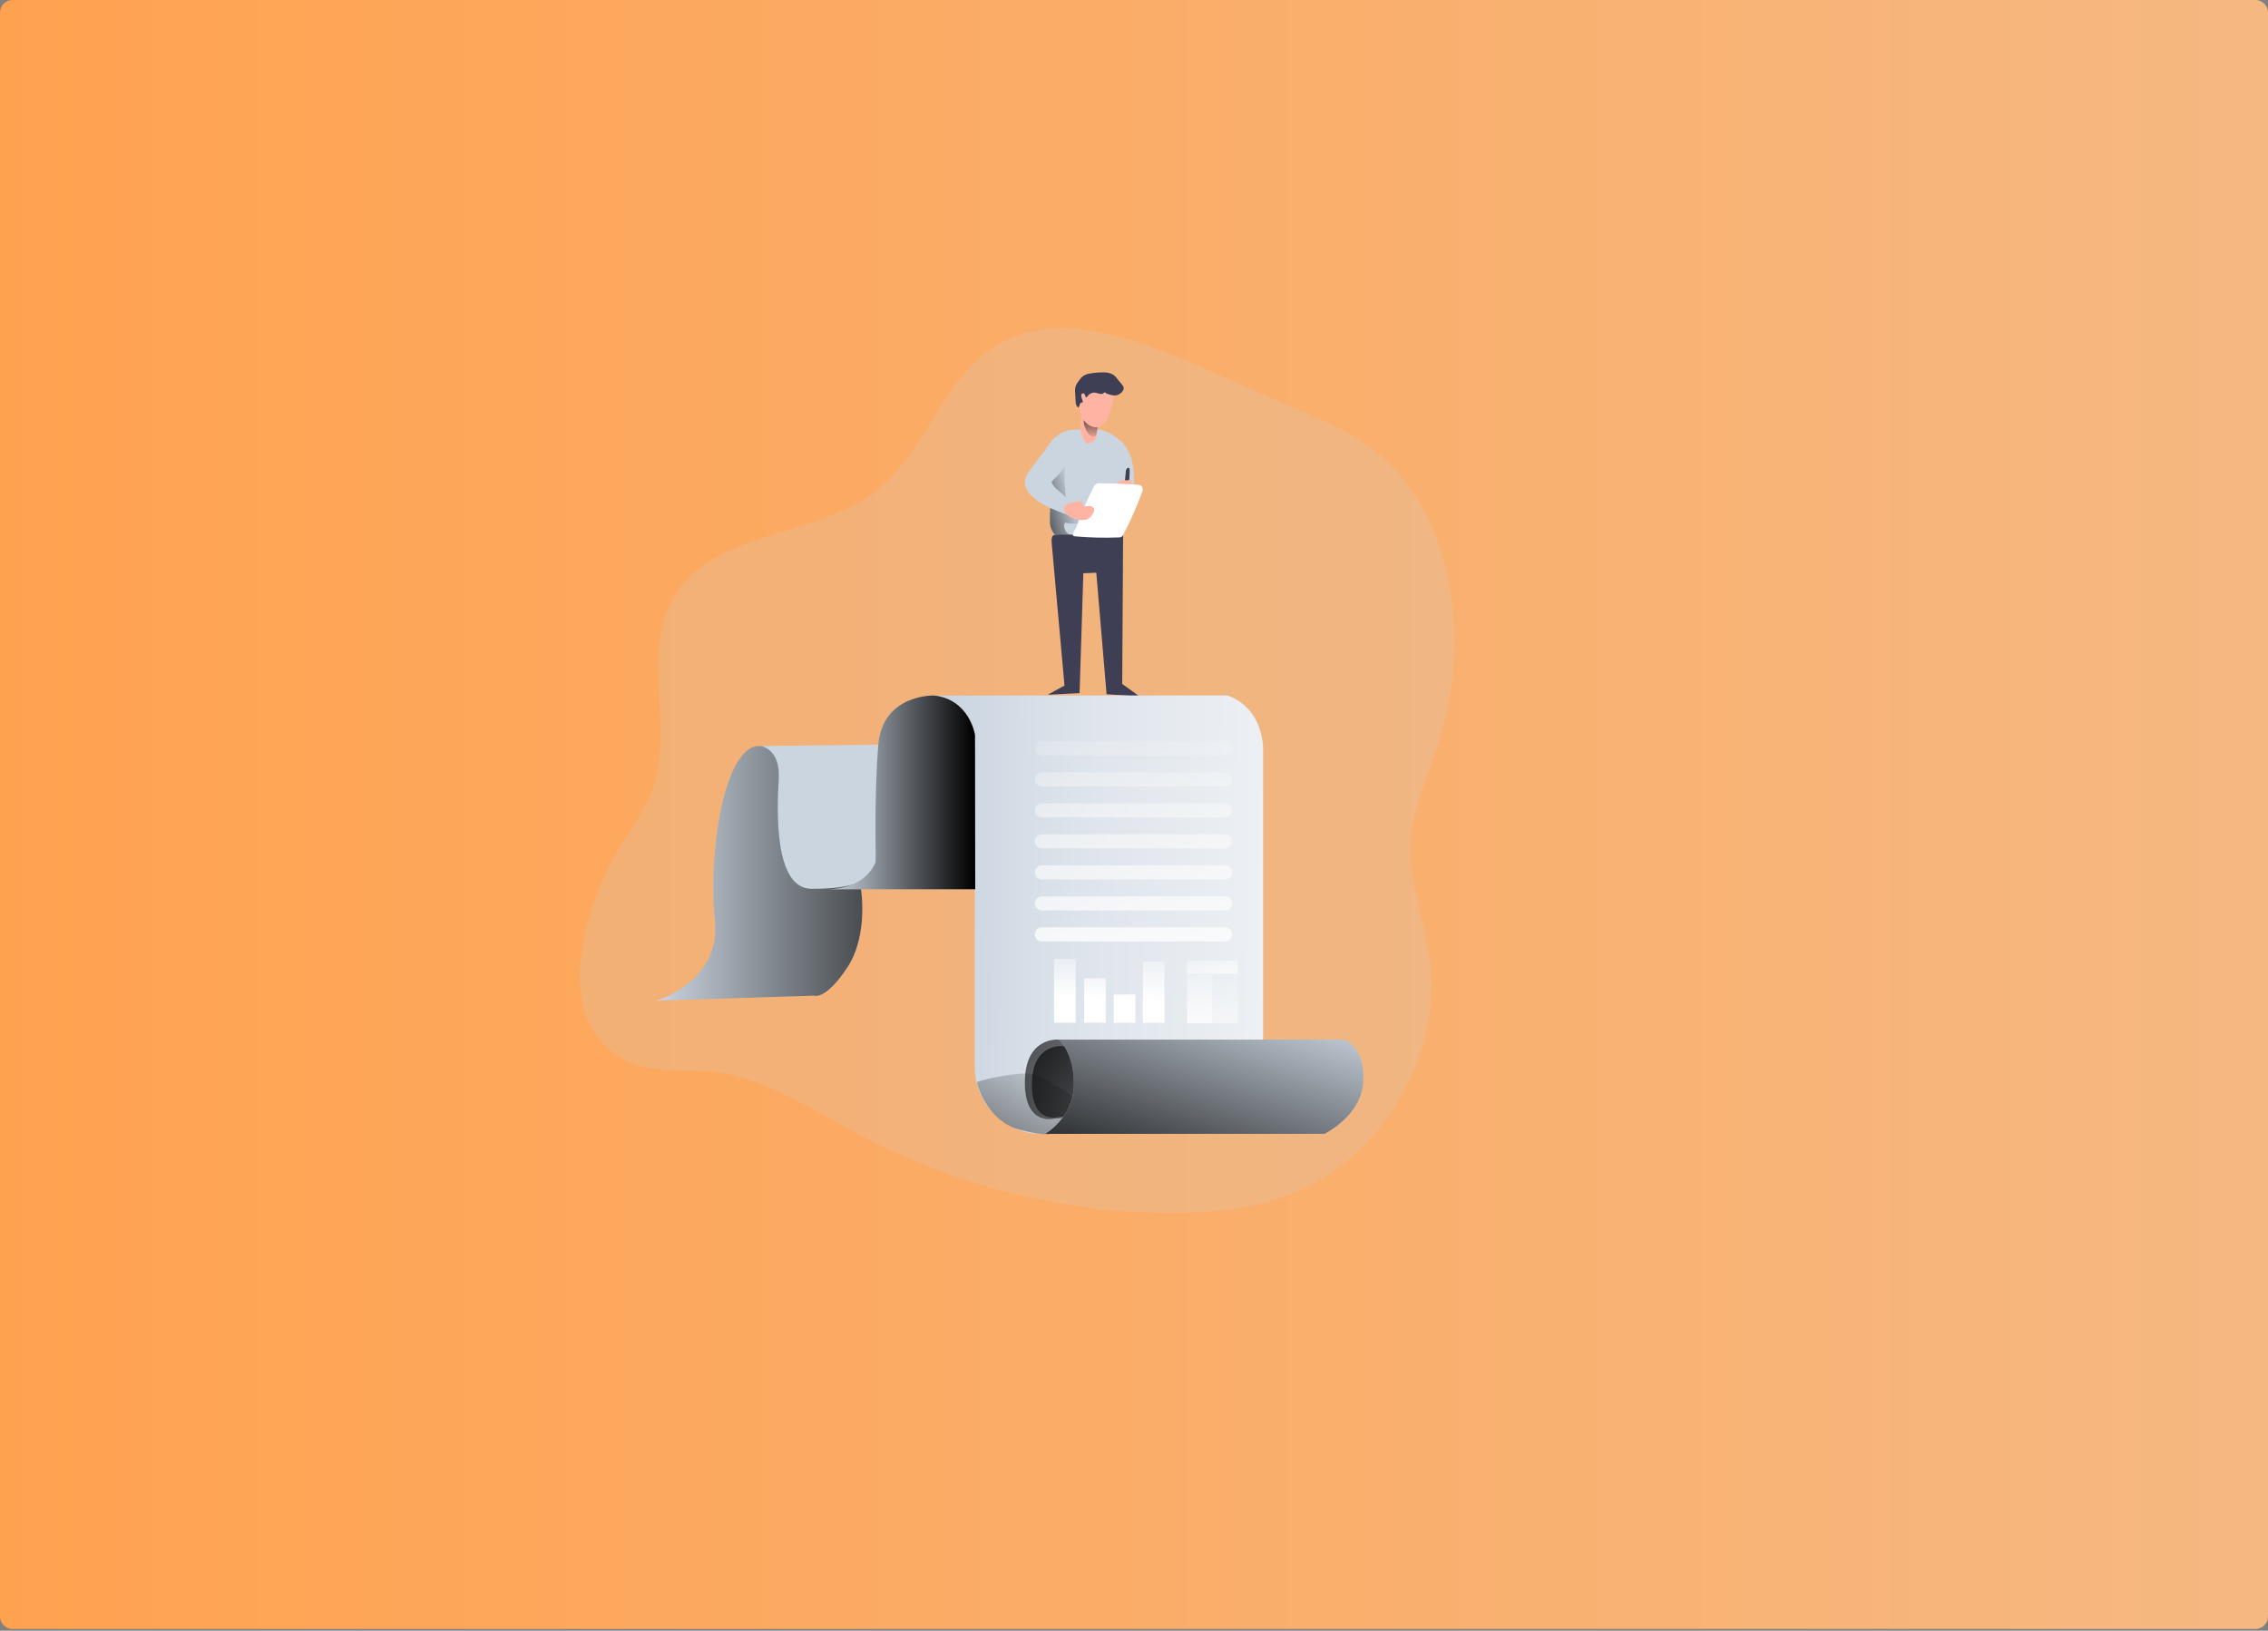
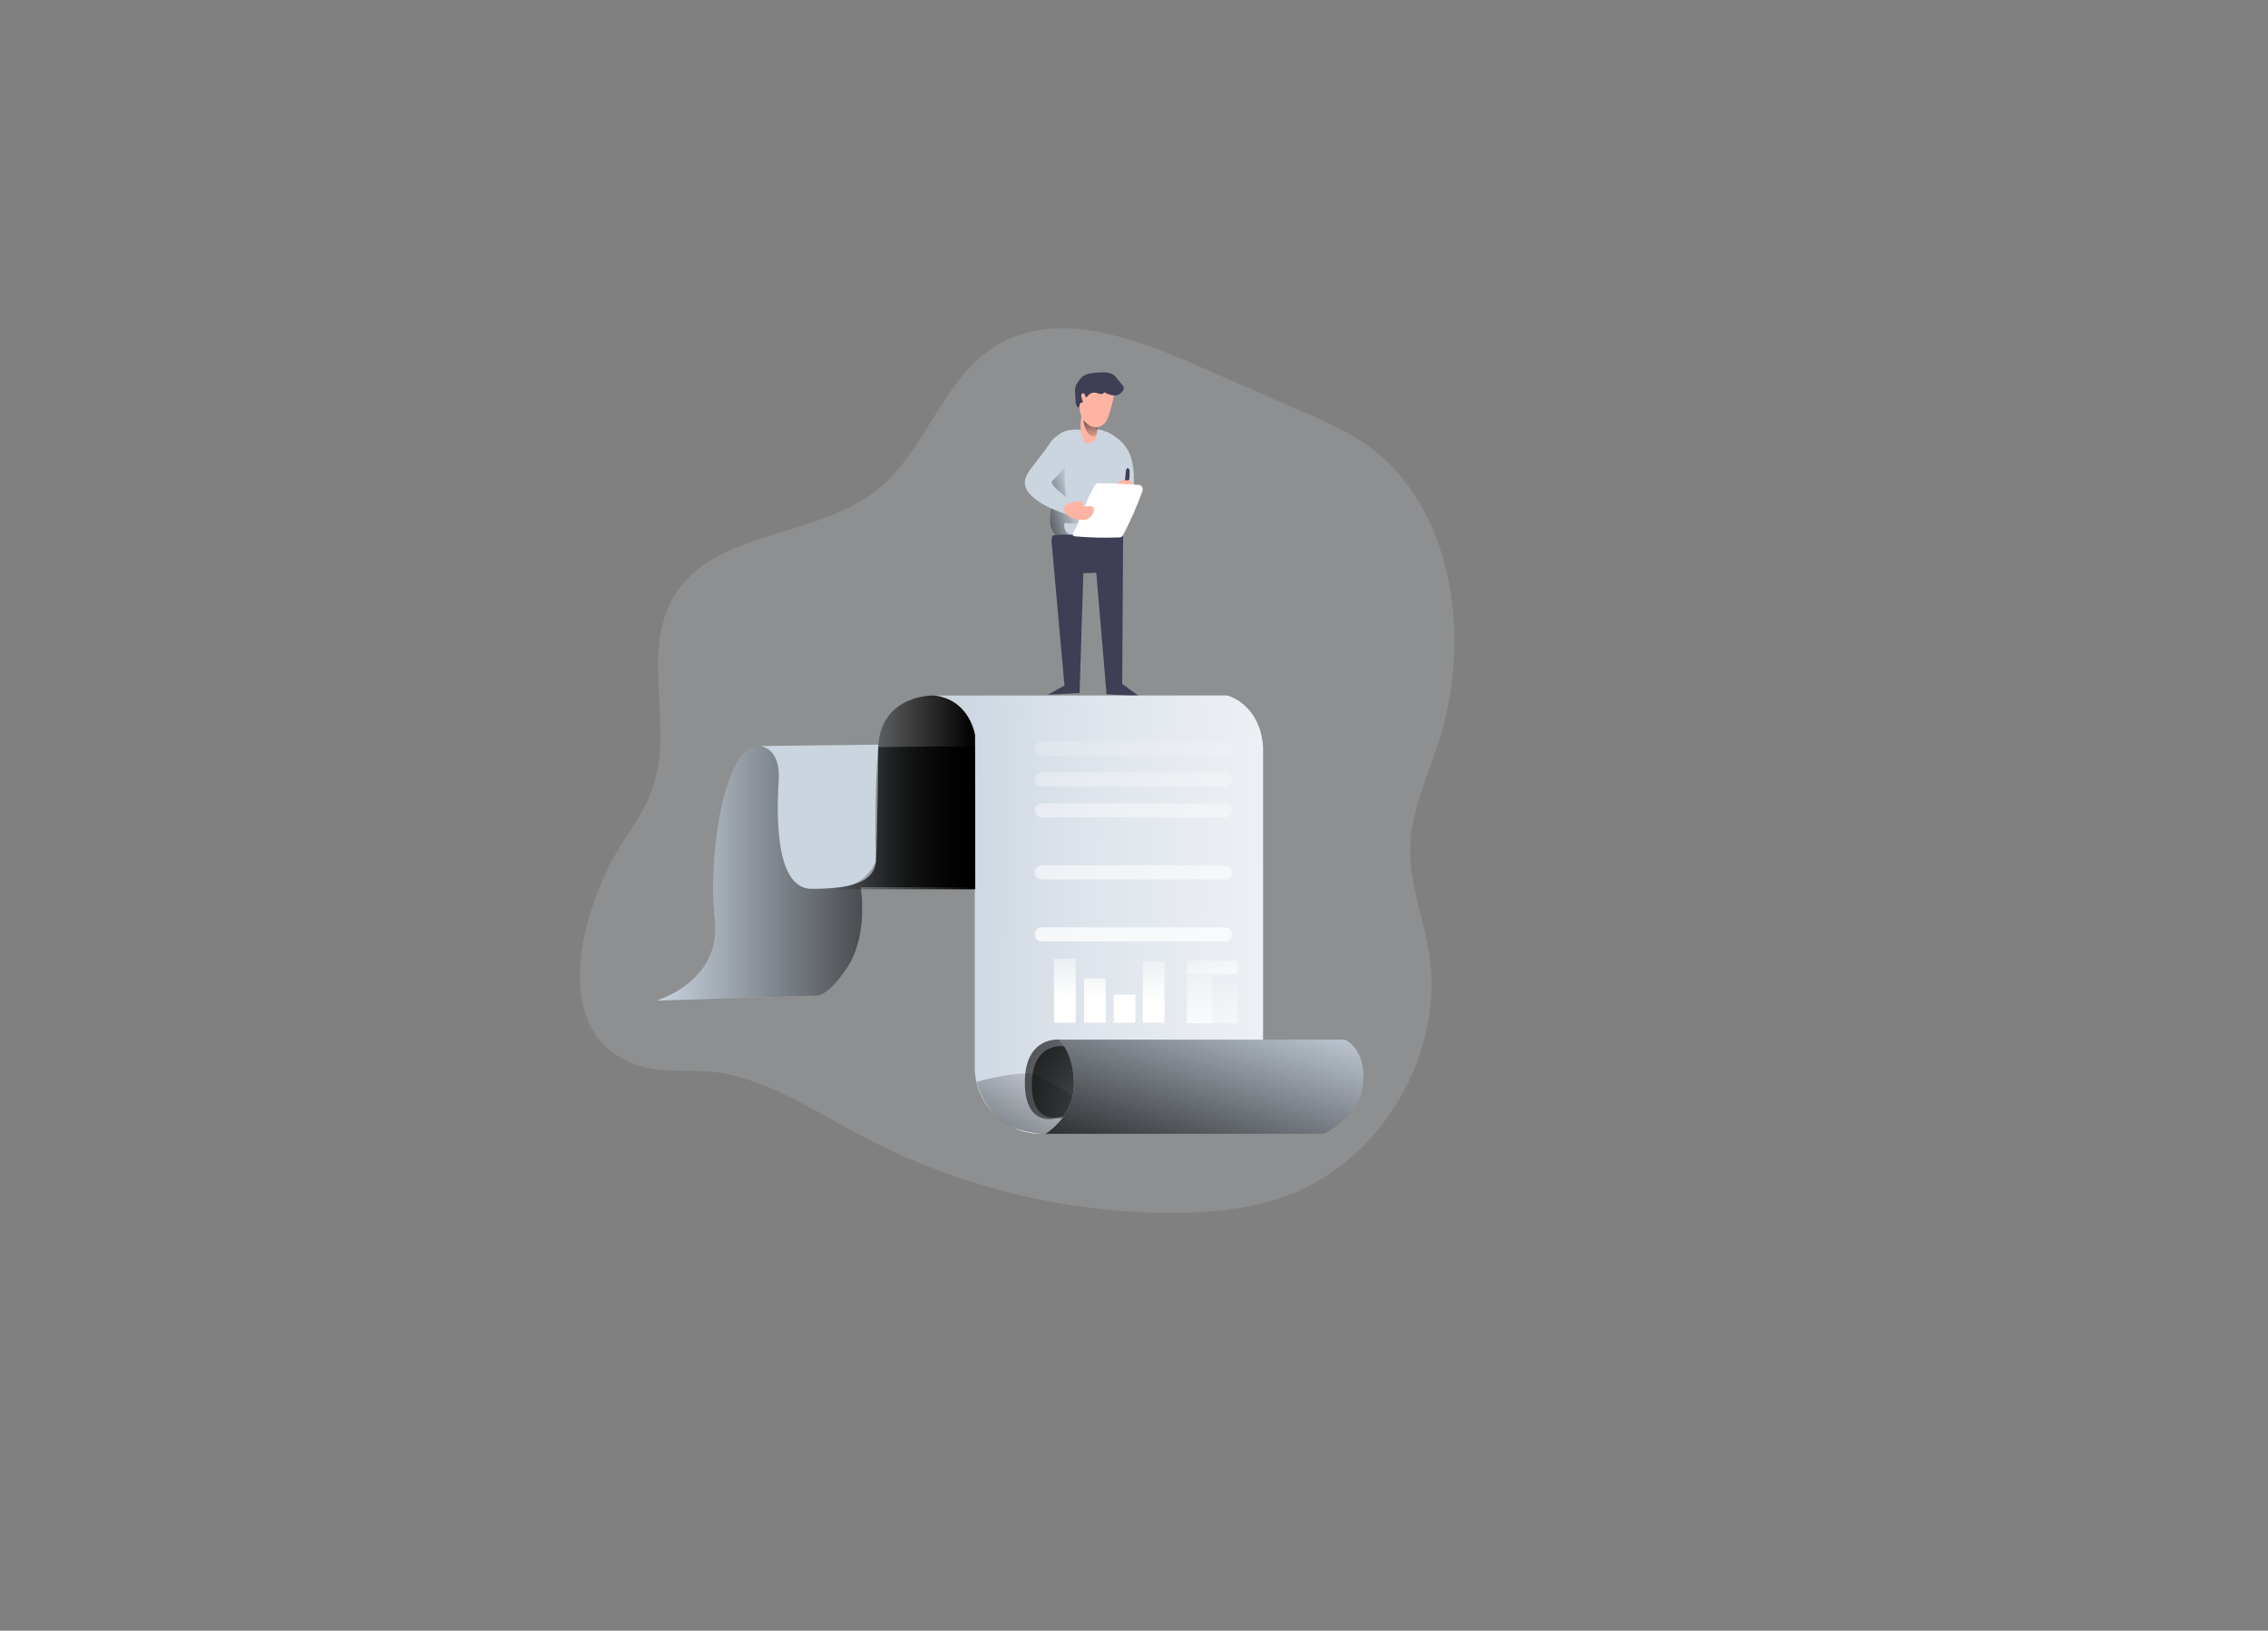
<svg xmlns="http://www.w3.org/2000/svg" width="719" height="517" viewBox="0 0 719 517" fill="none">
  <rect x="0" y="0" width="719" height="517" fill="#808080" stroke="none" />
-   <path d="M0 4C0 1.791 1.791 0 4 0H715C717.209 0 719 1.791 719 4V512.46C719 514.669 717.209 516.46 715 516.46H4C1.791 516.46 0 514.669 0 512.46V4Z" fill="url(#paint0_linear_9524_3730)" />
  <path opacity="0.18" d="M274.973 361.116C304.707 376.433 337.656 384.466 371.106 384.542C383.571 384.542 396.219 383.42 407.916 379.115C438.088 367.976 457.996 334.076 453.044 302.293C451.294 291.021 446.787 280.091 447.072 268.685C447.376 256.683 452.924 245.55 456.455 234.087C460.405 221.205 461.838 207.688 460.678 194.26C458.934 174.181 450.597 153.804 434.367 141.828C427.849 137.003 420.343 133.725 412.906 130.486L378.727 115.536C358.572 106.742 334.467 98.139 315.72 109.627C298.735 120.037 293.587 142.963 278.01 155.364C258.673 170.789 226.205 167.917 213.576 189.175C203.045 206.914 213.684 230.448 206.9 249.925C204.637 256.411 200.56 262.066 196.877 267.867C184.983 286.684 172.423 327.653 202.234 337.772C211.078 340.771 221.615 338.501 230.796 340.561C246.753 344.144 260.638 353.711 274.966 361.103L274.973 361.116Z" fill="#CBD5E0" />
  <path d="M338.132 136.552C334.962 137.326 332.902 140.553 332.293 143.761C331.691 146.969 332.223 150.266 332.502 153.524C332.794 157.018 332.781 160.505 332.807 164.042C332.807 165.596 332.845 167.257 333.631 168.626C334.626 170.344 336.598 171.245 338.532 171.727C341.721 172.5 345.036 172.361 348.308 172.221C349.589 172.164 350.964 172.075 351.928 171.238C352.619 170.547 353.088 169.672 353.272 168.709C353.83 166.255 354.122 163.744 354.134 161.227L354.692 148.953C354.895 144.579 354.737 138.771 350.039 136.628C348.695 136.013 347.224 136.216 345.797 136.273C343.337 136.368 340.586 135.925 338.138 136.552H338.132Z" fill="#CBD5E0" />
  <path d="M337.745 165.691C336.775 166.464 337.745 169.133 339.298 169.564C340.243 169.818 334.645 169.926 334.055 169.139C333.396 168.201 332.984 167.117 332.863 165.976C332.724 162.508 333.104 158.995 332.965 155.496C332.819 153.968 332.933 152.421 333.301 150.931C333.992 148.661 335.792 146.905 336.756 144.73C337.821 145.992 337.682 147.831 337.58 149.492C337.434 151.971 337.523 154.456 337.853 156.916C337.916 157.67 338.1 158.406 338.404 159.103C339.375 161.094 342.278 161.595 342.868 163.757C343.61 166.534 339.349 166.185 337.751 165.697L337.745 165.691Z" fill="url(#paint1_linear_9524_3730)" />
  <path d="M342.835 137.679L343.425 139.163C343.672 139.784 344.021 140.482 344.674 140.621C345.01 140.659 345.352 140.602 345.669 140.469C346.424 140.241 347.058 139.734 347.451 139.049C347.641 138.554 347.717 138.028 347.667 137.496C347.603 135.619 347.413 128.664 344.661 129.013C342.455 129.317 342.214 136.113 342.842 137.679H342.835Z" fill="#FFB4A3" />
  <path d="M345.258 137.712C345.715 138.206 346.418 138.65 347.027 138.352C347.636 138.054 347.737 137.388 347.801 136.799C347.864 136.209 347.902 135.619 347.908 135.03C347.984 134.434 347.629 133.87 347.065 133.673C346.393 133.248 343.61 131.448 343.553 133.318C343.572 134.941 344.174 136.501 345.258 137.705V137.712Z" fill="url(#paint2_linear_9524_3730)" />
  <path d="M353.271 124.665C352.903 126.82 352.383 128.944 351.718 131.03C351.464 131.943 351.084 132.818 350.595 133.629C350.095 134.441 349.327 135.056 348.427 135.36C347.21 135.639 345.929 135.354 344.946 134.587C344.034 133.94 343.317 133.052 342.867 132.025C342.537 131.214 342.334 130.358 342.271 129.483C342.005 127.188 342.41 124.868 343.431 122.801C343.767 122.116 344.236 121.507 344.82 121.013C345.98 120.157 347.444 119.834 348.852 120.119C350.247 120.404 351.578 120.93 352.789 121.672C353.873 122.293 353.448 123.657 353.271 124.671V124.665Z" fill="#FFB4A3" />
  <path d="M353.074 118.901C353.467 119.225 353.822 119.599 354.127 120.011L355.756 122.027C356.01 122.28 356.181 122.604 356.25 122.959C356.263 123.269 356.181 123.574 356.01 123.834C355.458 124.734 354.507 125.311 353.461 125.387C352.275 125.355 351.128 125 350.126 124.366C349.815 124.804 349.27 125.013 348.744 124.886C348.224 124.804 347.742 124.563 347.191 124.493C346.259 124.398 345.352 124.816 344.819 125.584C344.674 125.799 344.414 126.078 344.217 125.907C344.141 125.837 344.097 125.742 344.09 125.634C344.008 125.203 343.78 124.664 343.317 124.69C343.025 124.734 342.797 124.969 342.765 125.26C342.746 125.546 342.791 125.831 342.892 126.097L343.273 127.327C343.285 127.378 343.285 127.428 343.273 127.473C343.273 127.606 343.051 127.6 342.911 127.612C342.6 127.612 342.41 127.961 342.315 128.253C342.258 128.563 342.131 128.855 341.941 129.109C341.909 129.147 341.865 129.166 341.814 129.178C341.764 129.178 341.713 129.153 341.675 129.115C341.218 128.639 340.977 127.999 341.009 127.34C340.933 126.395 340.876 125.438 340.838 124.487C340.756 123.739 340.838 122.978 341.06 122.261C341.307 121.703 341.637 121.184 342.03 120.708C342.379 120.182 342.797 119.706 343.273 119.294C344.014 118.787 344.87 118.476 345.77 118.388C347.077 118.153 348.402 118.045 349.733 118.071C350.906 117.995 352.072 118.28 353.074 118.895V118.901Z" fill="#3E3E54" />
  <path d="M358.54 145.028C359.542 148.129 359.51 151.489 359.453 154.767C359.459 155.977 359.377 157.182 359.187 158.38C359.035 159.388 358.641 160.346 358.046 161.176C357.443 162.013 356.511 162.552 355.484 162.66C355.066 162.692 354.647 162.603 354.28 162.406C353.341 161.855 353.202 160.587 353.164 159.496L352.714 146.734C352.644 144.787 349.087 139.354 349.429 137.433C349.804 135.347 354.476 139.031 355.592 140.134C356.949 141.51 357.957 143.19 358.527 145.035L358.54 145.028Z" fill="#CBD5E0" />
-   <path d="M358.121 149.13C358.121 148.845 358.121 148.49 357.868 148.357C357.703 148.293 357.519 148.312 357.38 148.42C357.056 148.718 356.885 149.143 356.904 149.58C356.822 150.506 356.726 151.425 356.638 152.351C356.593 152.896 356.276 153.853 357.101 153.714C358.305 153.511 358.052 150.03 358.115 149.13H358.121Z" fill="#3E3E54" />
+   <path d="M358.121 149.13C357.703 148.293 357.519 148.312 357.38 148.42C357.056 148.718 356.885 149.143 356.904 149.58C356.822 150.506 356.726 151.425 356.638 152.351C356.593 152.896 356.276 153.853 357.101 153.714C358.305 153.511 358.052 150.03 358.115 149.13H358.121Z" fill="#3E3E54" />
  <path d="M355.972 152.262C355.154 152.357 354.418 152.82 353.987 153.524C353.962 153.574 353.937 153.625 353.924 153.676C353.924 153.746 353.943 153.822 353.987 153.879C354.247 154.196 354.634 154.386 355.04 154.399C355.921 154.545 356.821 154.602 357.715 154.583C357.899 154.595 358.083 154.551 358.241 154.456C358.381 154.329 358.476 154.164 358.514 153.98C358.685 153.422 359.015 152.338 358.292 152.18C357.918 152.18 357.538 152.218 357.17 152.275C356.77 152.243 356.371 152.237 355.978 152.249L355.972 152.262Z" fill="#FFB4A3" />
  <path d="M327.303 147.92C325.984 149.625 324.596 151.603 324.932 153.727C325.211 154.976 325.87 156.111 326.815 156.973C329.769 160.004 333.871 161.544 337.84 163.002C338.005 163.091 338.195 163.117 338.385 163.085C338.544 163.034 338.677 162.939 338.778 162.806C340.065 161.297 339.133 158.932 337.732 157.493C336.331 156.06 334.473 155.058 333.567 153.29C333.465 153.131 333.415 152.941 333.427 152.757C333.491 152.541 333.624 152.358 333.801 152.224C336.008 150.215 338.037 147.774 338.601 144.845C338.962 142.936 337.878 136.698 334.835 138.435C333.37 139.265 332.197 141.58 331.183 142.898L327.309 147.913L327.303 147.92Z" fill="#CBD5E0" />
  <path d="M333.402 172.114L337.466 217.349L332.166 220.26L342.247 219.746L343.439 181.757L347.547 181.579L350.806 220.101L361.248 220.786L355.763 216.855L356.049 169.565L334.658 169.508C333.402 169.52 333.288 170.839 333.402 172.114Z" fill="#3E3E54" />
  <path d="M346.692 154.488C347.002 153.562 347.966 153.017 348.923 153.232C352.822 153.232 356.715 153.391 360.614 153.708C361.121 153.689 361.616 153.86 361.996 154.196C362.326 154.773 362.345 155.477 362.034 156.066C360.361 160.701 358.37 165.215 356.075 169.571C355.999 169.748 355.897 169.907 355.764 170.046C355.428 170.306 355.003 170.433 354.579 170.395C349.995 170.566 345.411 170.452 340.84 170.053C340.574 170.053 340.257 169.976 340.149 169.729C339.895 169.146 341.157 167.402 341.404 166.749C341.918 165.399 342.399 164.036 342.957 162.692C344.048 159.909 345.316 157.163 346.692 154.488Z" fill="white" />
  <path d="M341.548 158.963C342.17 158.83 342.981 158.83 343.228 159.413C343.374 159.762 343.266 160.25 343.583 160.459C343.704 160.529 343.85 160.554 343.989 160.541C344.484 160.541 344.972 160.427 345.46 160.446C345.961 160.427 346.436 160.662 346.722 161.074C346.937 161.581 346.88 162.164 346.582 162.627C346.354 163.084 346.056 163.509 345.707 163.883C345.435 164.187 345.105 164.428 344.737 164.605C344.395 164.745 344.033 164.827 343.666 164.84C342.119 164.967 340.572 164.637 339.215 163.889C338.423 163.521 337.795 162.875 337.453 162.076C336.597 159.635 339.995 159.28 341.536 158.969L341.548 158.963Z" fill="#FFB4A3" />
  <path d="M208.066 317.248C208.066 317.248 228.849 311.218 226.611 291.558C224.373 271.898 229.369 235.741 241.06 236.514C252.751 237.288 311.288 236.514 311.288 236.514V281.268H272.861C272.861 281.268 275.543 296.231 268.613 306.736C261.684 317.241 258.114 315.675 258.114 315.675L208.066 317.248Z" fill="#CBD5E0" />
  <path d="M208.066 317.248C208.066 317.248 228.849 311.218 226.611 291.558C224.373 271.898 229.369 235.741 241.06 236.514C252.751 237.288 311.288 236.514 311.288 236.514V281.268H272.861C272.861 281.268 275.543 296.231 268.613 306.736C261.684 317.241 258.114 315.675 258.114 315.675L208.066 317.248Z" fill="url(#paint3_linear_9524_3730)" />
  <path d="M296.098 220.506H389.011C389.011 220.506 399.282 222.966 400.397 236.591V358.351L331.361 359.466C330.702 359.517 330.036 359.53 329.377 359.504C317.977 359.042 308.987 349.646 309.025 338.24V233.015C309.025 233.015 307.713 222.066 296.092 220.5L296.098 220.506Z" fill="#CBD5E0" />
  <path d="M296.098 220.506H389.011C389.011 220.506 399.282 222.966 400.397 236.591V358.351L331.361 359.466C330.556 359.53 329.745 359.53 328.939 359.466C317.724 358.801 308.981 349.487 309.025 338.246V233.015C309.025 233.015 307.713 222.066 296.092 220.5L296.098 220.506Z" fill="url(#paint4_linear_9524_3730)" />
  <path d="M309.709 343.039C310.198 345.854 313.919 355.732 323.245 358.173C327.538 359.295 332.546 360.392 336.654 358.705C337.884 358.242 339.007 357.526 339.939 356.607C342.164 354.109 342.215 350.349 340.053 347.794C339.14 346.881 338.094 346.12 336.952 345.524C333.649 343.597 329.617 340.433 325.642 340.338C321.667 340.243 313.469 341.739 309.703 343.045L309.709 343.039Z" fill="url(#paint5_linear_9524_3730)" />
  <path d="M335.646 329.611C335.646 329.611 325.007 328.558 324.899 342.982C324.792 357.412 334.447 354.609 334.447 354.609L336.495 354.495C336.495 354.495 349.346 345.626 342.41 335.843C342.41 335.818 339.564 330.105 335.639 329.611H335.646Z" fill="url(#paint6_linear_9524_3730)" />
  <path d="M336.781 331.659C336.781 331.659 327.214 330.689 327.112 343.692C327.011 356.696 335.709 354.141 335.709 354.141L337.548 354.039C337.548 354.039 349.112 346.057 342.873 337.244C342.873 337.206 340.306 332.071 336.781 331.653V331.659Z" fill="url(#paint7_linear_9524_3730)" />
  <path d="M335.646 329.612H426.226C426.226 329.612 432.851 331.989 432.185 342.945C431.52 353.9 419.898 359.473 419.898 359.473H331.398C331.398 359.473 340.338 354.224 340.452 343.966C340.566 333.707 335.646 329.605 335.646 329.605V329.612Z" fill="#CBD5E0" />
  <path d="M335.646 329.612H426.226C426.226 329.612 432.851 331.989 432.185 342.945C431.52 353.9 419.898 359.473 419.898 359.473H331.398C331.398 359.473 340.338 354.224 340.452 343.966C340.566 333.707 335.646 329.605 335.646 329.605V329.612Z" fill="url(#paint8_linear_9524_3730)" />
  <path d="M241.066 236.522C241.066 236.522 247.47 237.118 246.874 247.097C246.278 257.076 245.384 281.802 257.303 281.802C269.222 281.802 277.268 279.862 277.705 273.009C278.149 266.155 278.479 236.078 278.479 236.078L241.066 236.522Z" fill="#CBD5E0" />
-   <path d="M296.098 220.506C296.098 220.506 279.817 219.986 278.447 236.071C277.078 252.156 277.674 273.002 277.674 273.002C277.674 273.002 275.296 281.529 262.781 281.941H309.165L309.095 233.015C309.095 233.015 307.421 221.768 296.104 220.5L296.098 220.506Z" fill="#CBD5E0" />
  <path d="M296.098 220.506C296.098 220.506 279.817 219.986 278.447 236.071C277.078 252.156 277.674 273.002 277.674 273.002C277.674 273.002 275.296 281.529 262.781 281.941H309.165L309.095 233.015C309.095 233.015 307.421 221.768 296.104 220.5L296.098 220.506Z" fill="url(#paint9_linear_9524_3730)" />
  <path d="M330.282 235.031H388.37C389.6 235.031 390.601 236.033 390.601 237.263C390.601 238.493 389.6 239.495 388.37 239.495H330.282C329.053 239.495 328.051 238.493 328.051 237.263C328.051 236.033 329.053 235.031 330.282 235.031Z" fill="url(#paint10_linear_9524_3730)" />
  <path d="M330.282 244.857H388.37C389.6 244.857 390.601 245.859 390.601 247.089C390.601 248.319 389.6 249.321 388.37 249.321H330.282C329.053 249.321 328.051 248.319 328.051 247.089C328.051 245.859 329.053 244.857 330.282 244.857Z" fill="url(#paint11_linear_9524_3730)" />
  <path d="M330.282 254.691H388.37C389.6 254.691 390.601 255.693 390.601 256.923C390.601 258.153 389.6 259.155 388.37 259.155H330.282C329.053 259.155 328.051 258.153 328.051 256.923C328.051 255.693 329.053 254.691 330.282 254.691Z" fill="url(#paint12_linear_9524_3730)" />
-   <path d="M330.282 264.52H388.37C389.6 264.52 390.601 265.521 390.601 266.751C390.601 267.981 389.6 268.983 388.37 268.983H330.282C329.053 268.983 328.051 267.981 328.051 266.751C328.051 265.521 329.053 264.52 330.282 264.52Z" fill="url(#paint13_linear_9524_3730)" />
  <path d="M330.282 274.352H388.37C389.6 274.352 390.601 275.353 390.601 276.583C390.601 277.813 389.6 278.815 388.37 278.815H330.282C329.053 278.815 328.051 277.813 328.051 276.583C328.051 275.353 329.053 274.352 330.282 274.352Z" fill="url(#paint14_linear_9524_3730)" />
-   <path d="M330.282 284.18H388.37C389.6 284.18 390.601 285.181 390.601 286.411C390.601 287.641 389.6 288.643 388.37 288.643H330.282C329.053 288.643 328.051 287.641 328.051 286.411C328.051 285.181 329.053 284.18 330.282 284.18Z" fill="url(#paint15_linear_9524_3730)" />
  <path d="M330.282 294.012H388.37C389.6 294.012 390.601 295.013 390.601 296.243C390.601 297.473 389.6 298.475 388.37 298.475H330.282C329.053 298.475 328.051 297.473 328.051 296.243C328.051 295.013 329.053 294.012 330.282 294.012Z" fill="url(#paint16_linear_9524_3730)" />
  <path d="M341.01 303.992H334.156V324.248H341.01V303.992Z" fill="url(#paint17_linear_9524_3730)" />
  <path d="M350.545 310.174H343.691V324.242H350.545V310.174Z" fill="url(#paint18_linear_9524_3730)" />
  <path d="M369.16 304.873H362.307V324.248H369.16V304.873Z" fill="url(#paint19_linear_9524_3730)" />
  <path d="M359.928 315.309H353.074V324.248H359.928V315.309Z" fill="url(#paint20_linear_9524_3730)" />
  <path d="M384.344 308.854H376.305V324.387H384.344V308.854Z" fill="url(#paint21_linear_9524_3730)" />
  <path d="M392.395 308.898H384.355V324.406H392.395V308.898Z" fill="url(#paint22_linear_9524_3730)" />
  <path d="M392.389 304.588H376.305V308.76H392.389V304.588Z" fill="url(#paint23_linear_9524_3730)" />
  <defs>
    <linearGradient id="paint0_linear_9524_3730" x1="719" y1="258.23" x2="0" y2="258.23" gradientUnits="userSpaceOnUse">
      <stop stop-color="#F6B881" />
      <stop offset="1" stop-color="#FFA250" />
    </linearGradient>
    <linearGradient id="paint1_linear_9524_3730" x1="340.668" y1="156.466" x2="322.447" y2="161.525" gradientUnits="userSpaceOnUse">
      <stop stop-opacity="0" />
      <stop offset="0.99" />
    </linearGradient>
    <linearGradient id="paint2_linear_9524_3730" x1="346.013" y1="139.969" x2="345.417" y2="127.511" gradientUnits="userSpaceOnUse">
      <stop stop-opacity="0" />
      <stop offset="0.99" />
    </linearGradient>
    <linearGradient id="paint3_linear_9524_3730" x1="208.066" y1="276.868" x2="311.294" y2="276.868" gradientUnits="userSpaceOnUse">
      <stop stop-opacity="0" />
      <stop offset="0.99" />
    </linearGradient>
    <linearGradient id="paint4_linear_9524_3730" x1="296.117" y1="289.213" x2="457.87" y2="291.261" gradientUnits="userSpaceOnUse">
      <stop offset="0.02" stop-color="white" stop-opacity="0" />
      <stop offset="0.32" stop-color="white" stop-opacity="0.39" />
      <stop offset="0.68" stop-color="white" stop-opacity="0.68" />
      <stop offset="1" stop-color="white" />
    </linearGradient>
    <linearGradient id="paint5_linear_9524_3730" x1="333.256" y1="331.887" x2="300.041" y2="403.954" gradientUnits="userSpaceOnUse">
      <stop stop-opacity="0" />
      <stop offset="0.99" />
    </linearGradient>
    <linearGradient id="paint6_linear_9524_3730" x1="387.57" y1="384.934" x2="285.198" y2="304.061" gradientUnits="userSpaceOnUse">
      <stop stop-opacity="0" />
      <stop offset="0.99" />
    </linearGradient>
    <linearGradient id="paint7_linear_9524_3730" x1="383.5" y1="381.415" x2="291.38" y2="308.651" gradientUnits="userSpaceOnUse">
      <stop stop-opacity="0" />
      <stop offset="0.99" />
    </linearGradient>
    <linearGradient id="paint8_linear_9524_3730" x1="392.503" y1="311.194" x2="365.888" y2="391.56" gradientUnits="userSpaceOnUse">
      <stop stop-opacity="0" />
      <stop offset="0.99" />
    </linearGradient>
    <linearGradient id="paint9_linear_9524_3730" x1="262.781" y1="251.23" x2="309.101" y2="251.23" gradientUnits="userSpaceOnUse">
      <stop stop-opacity="0" />
      <stop offset="0.99" />
    </linearGradient>
    <linearGradient id="paint10_linear_9524_3730" x1="360.733" y1="222.522" x2="351.173" y2="322.517" gradientUnits="userSpaceOnUse">
      <stop offset="0.02" stop-color="white" stop-opacity="0" />
      <stop offset="0.32" stop-color="white" stop-opacity="0.39" />
      <stop offset="0.68" stop-color="white" stop-opacity="0.68" />
      <stop offset="1" stop-color="white" />
    </linearGradient>
    <linearGradient id="paint11_linear_9524_3730" x1="361.665" y1="222.617" x2="352.105" y2="322.599" gradientUnits="userSpaceOnUse">
      <stop offset="0.02" stop-color="white" stop-opacity="0" />
      <stop offset="0.32" stop-color="white" stop-opacity="0.39" />
      <stop offset="0.68" stop-color="white" stop-opacity="0.68" />
      <stop offset="1" stop-color="white" />
    </linearGradient>
    <linearGradient id="paint12_linear_9524_3730" x1="362.597" y1="222.7" x2="353.037" y2="322.694" gradientUnits="userSpaceOnUse">
      <stop offset="0.02" stop-color="white" stop-opacity="0" />
      <stop offset="0.32" stop-color="white" stop-opacity="0.39" />
      <stop offset="0.68" stop-color="white" stop-opacity="0.68" />
      <stop offset="1" stop-color="white" />
    </linearGradient>
    <linearGradient id="paint13_linear_9524_3730" x1="363.529" y1="222.796" x2="353.969" y2="322.778" gradientUnits="userSpaceOnUse">
      <stop offset="0.02" stop-color="white" stop-opacity="0" />
      <stop offset="0.32" stop-color="white" stop-opacity="0.39" />
      <stop offset="0.68" stop-color="white" stop-opacity="0.68" />
      <stop offset="1" stop-color="white" />
    </linearGradient>
    <linearGradient id="paint14_linear_9524_3730" x1="364.455" y1="222.883" x2="354.901" y2="322.872" gradientUnits="userSpaceOnUse">
      <stop offset="0.02" stop-color="white" stop-opacity="0" />
      <stop offset="0.32" stop-color="white" stop-opacity="0.39" />
      <stop offset="0.68" stop-color="white" stop-opacity="0.68" />
      <stop offset="1" stop-color="white" />
    </linearGradient>
    <linearGradient id="paint15_linear_9524_3730" x1="365.387" y1="222.973" x2="355.833" y2="322.962" gradientUnits="userSpaceOnUse">
      <stop offset="0.02" stop-color="white" stop-opacity="0" />
      <stop offset="0.32" stop-color="white" stop-opacity="0.39" />
      <stop offset="0.68" stop-color="white" stop-opacity="0.68" />
      <stop offset="1" stop-color="white" />
    </linearGradient>
    <linearGradient id="paint16_linear_9524_3730" x1="366.313" y1="223.061" x2="356.765" y2="323.049" gradientUnits="userSpaceOnUse">
      <stop offset="0.02" stop-color="white" stop-opacity="0" />
      <stop offset="0.32" stop-color="white" stop-opacity="0.39" />
      <stop offset="0.68" stop-color="white" stop-opacity="0.68" />
      <stop offset="1" stop-color="white" />
    </linearGradient>
    <linearGradient id="paint17_linear_9524_3730" x1="338.601" y1="297.392" x2="337.472" y2="315.937" gradientUnits="userSpaceOnUse">
      <stop offset="0.02" stop-color="white" stop-opacity="0" />
      <stop offset="0.32" stop-color="white" stop-opacity="0.39" />
      <stop offset="0.68" stop-color="white" stop-opacity="0.68" />
      <stop offset="1" stop-color="white" />
    </linearGradient>
    <linearGradient id="paint18_linear_9524_3730" x1="348.301" y1="297.988" x2="347.159" y2="316.533" gradientUnits="userSpaceOnUse">
      <stop offset="0.02" stop-color="white" stop-opacity="0" />
      <stop offset="0.32" stop-color="white" stop-opacity="0.39" />
      <stop offset="0.68" stop-color="white" stop-opacity="0.68" />
      <stop offset="1" stop-color="white" />
    </linearGradient>
    <linearGradient id="paint19_linear_9524_3730" x1="366.675" y1="299.123" x2="365.546" y2="317.654" gradientUnits="userSpaceOnUse">
      <stop offset="0.02" stop-color="white" stop-opacity="0" />
      <stop offset="0.32" stop-color="white" stop-opacity="0.39" />
      <stop offset="0.68" stop-color="white" stop-opacity="0.68" />
      <stop offset="1" stop-color="white" />
    </linearGradient>
    <linearGradient id="paint20_linear_9524_3730" x1="357.804" y1="298.571" x2="356.663" y2="317.115" gradientUnits="userSpaceOnUse">
      <stop offset="0.02" stop-color="white" stop-opacity="0" />
      <stop offset="0.32" stop-color="white" stop-opacity="0.39" />
      <stop offset="0.68" stop-color="white" stop-opacity="0.68" />
      <stop offset="1" stop-color="white" />
    </linearGradient>
    <linearGradient id="paint21_linear_9524_3730" x1="380.216" y1="304.099" x2="380.438" y2="329.579" gradientUnits="userSpaceOnUse">
      <stop offset="0.02" stop-color="white" stop-opacity="0" />
      <stop offset="0.32" stop-color="white" stop-opacity="0.39" />
      <stop offset="0.68" stop-color="white" stop-opacity="0.68" />
      <stop offset="1" stop-color="white" />
    </linearGradient>
    <linearGradient id="paint22_linear_9524_3730" x1="388.35" y1="307.034" x2="388.464" y2="350.831" gradientUnits="userSpaceOnUse">
      <stop offset="0.02" stop-color="white" stop-opacity="0" />
      <stop offset="0.32" stop-color="white" stop-opacity="0.39" />
      <stop offset="0.68" stop-color="white" stop-opacity="0.68" />
      <stop offset="1" stop-color="white" />
    </linearGradient>
    <linearGradient id="paint23_linear_9524_3730" x1="383.925" y1="300.955" x2="384.946" y2="314.719" gradientUnits="userSpaceOnUse">
      <stop offset="0.02" stop-color="white" stop-opacity="0" />
      <stop offset="0.32" stop-color="white" stop-opacity="0.39" />
      <stop offset="0.68" stop-color="white" stop-opacity="0.68" />
      <stop offset="1" stop-color="white" />
    </linearGradient>
  </defs>
</svg>